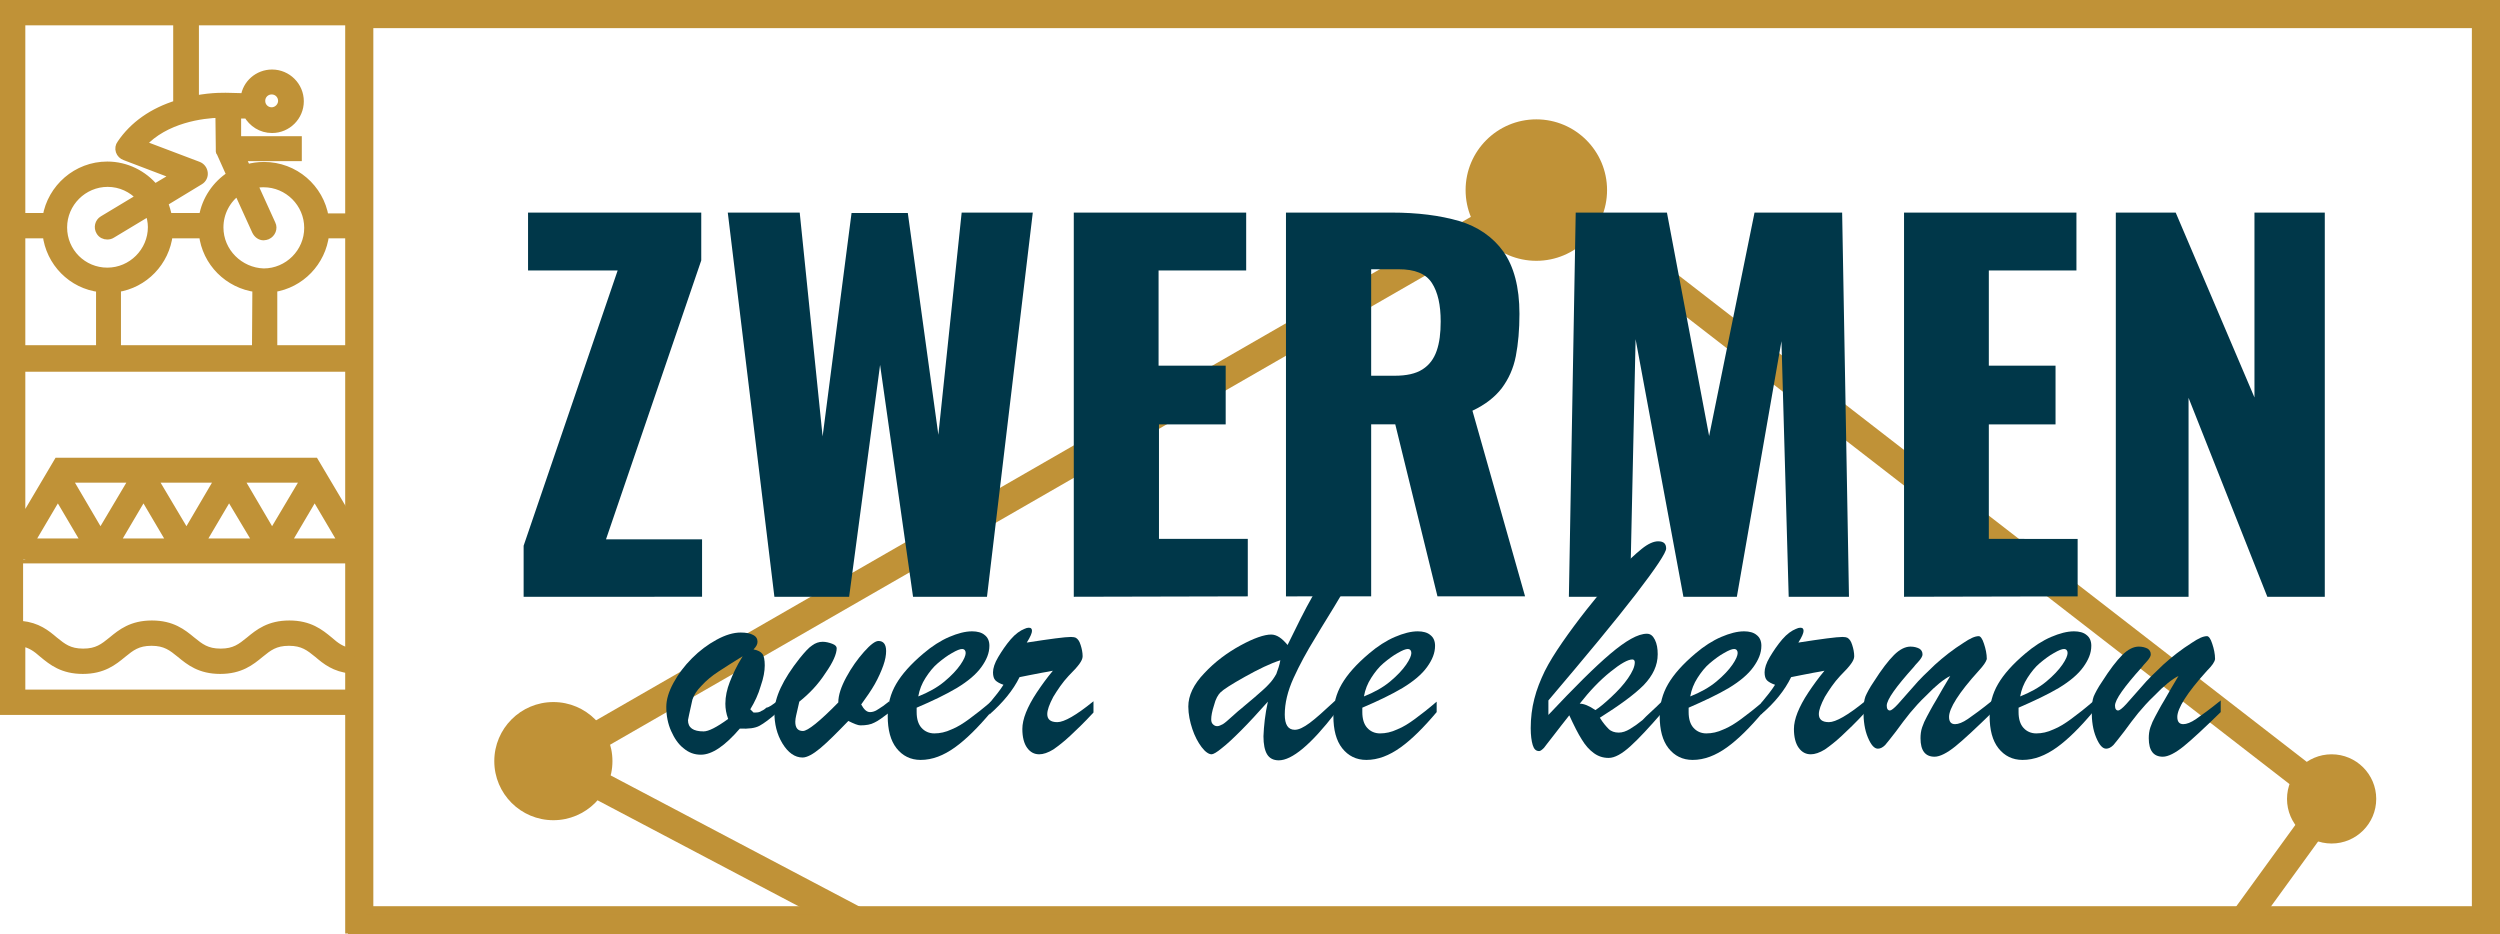
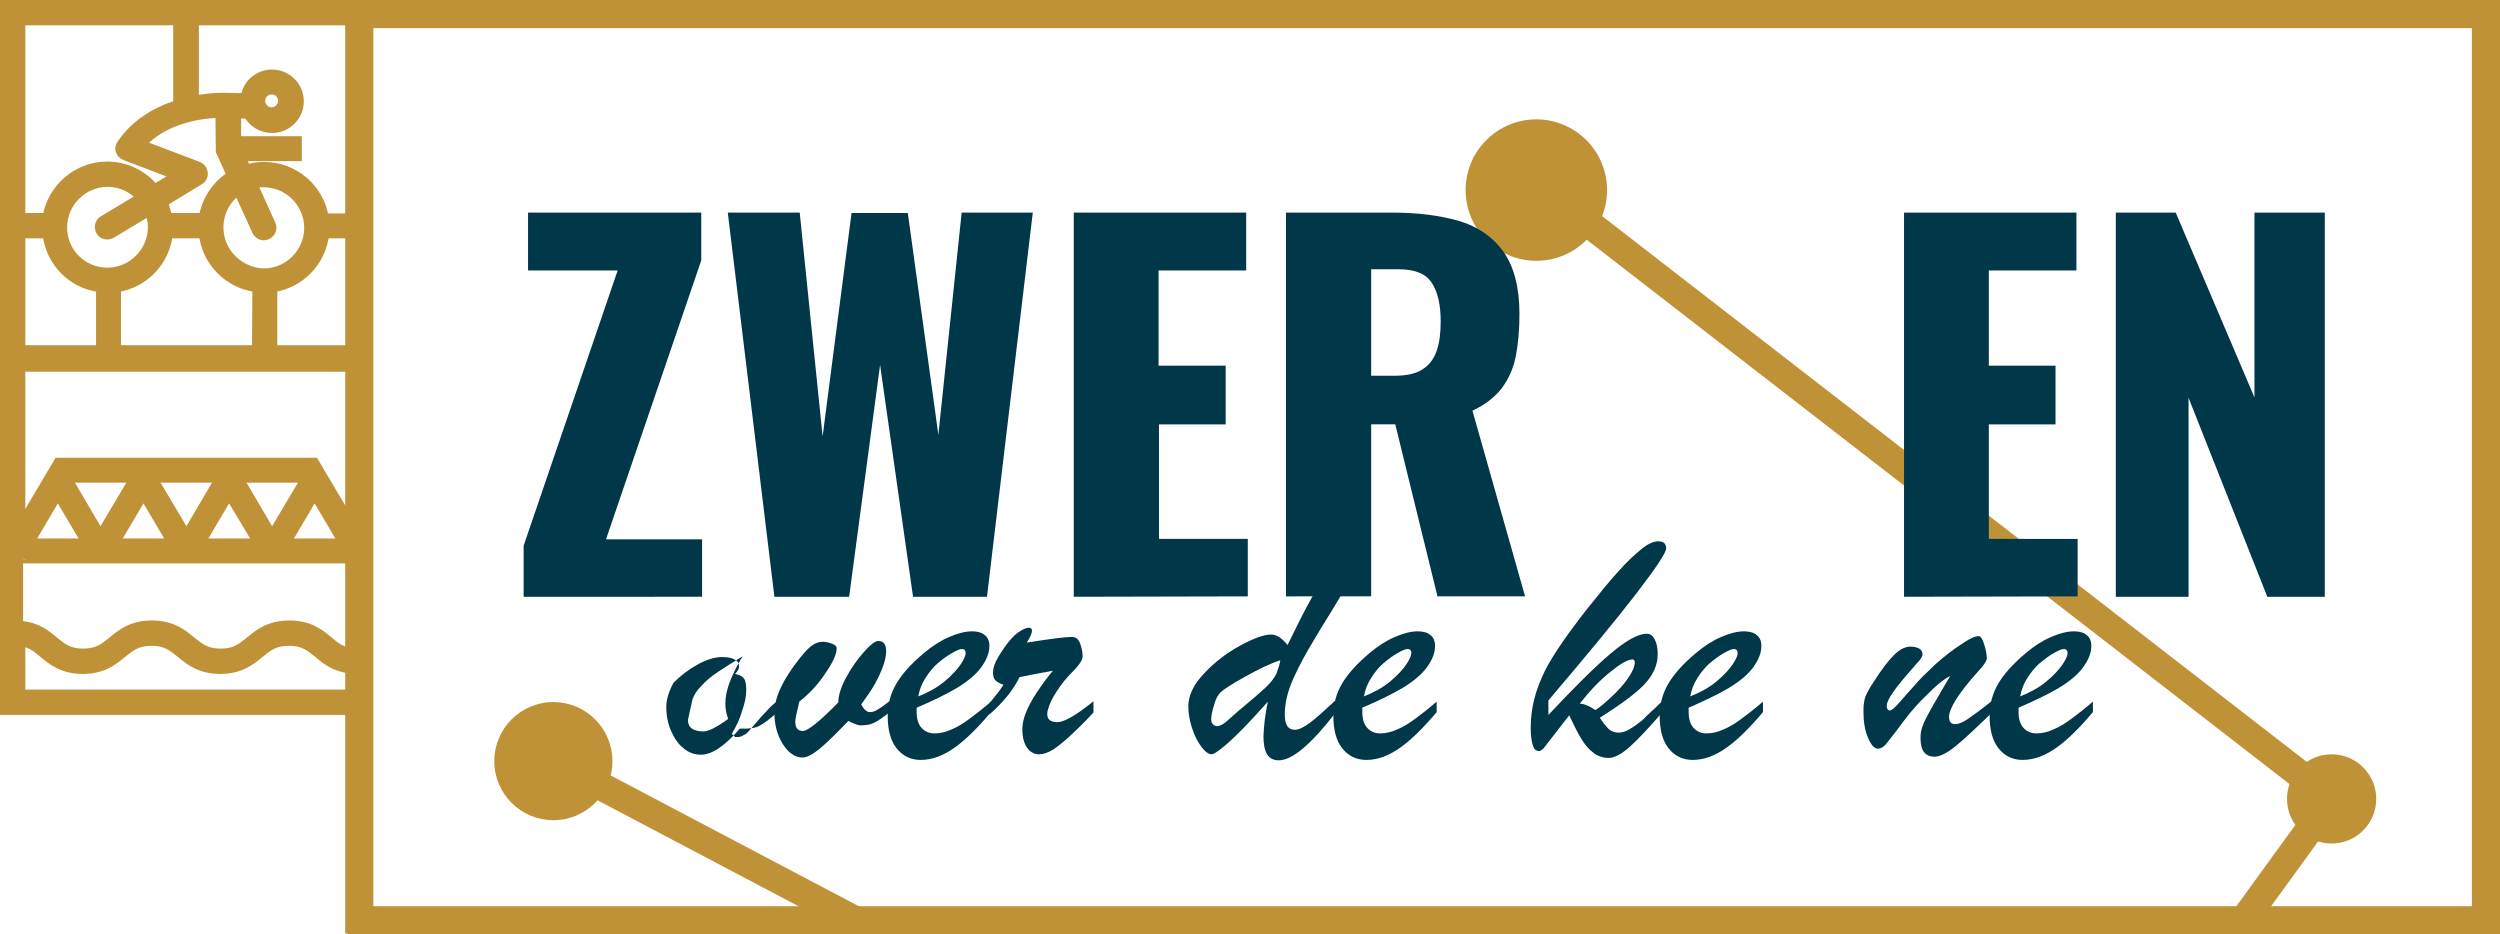
<svg xmlns="http://www.w3.org/2000/svg" version="1.1" id="Layer_1" x="0px" y="0px" viewBox="0 0 622.1 232.5" style="enable-background:new 0 0 622.1 232.5;" xml:space="preserve">
  <style type="text/css">
	.st0{fill:#C09237;}
	.st1{fill:none;stroke:#C09237;stroke-width:7;stroke-miterlimit:10;}
	.st2{fill:#003749;}
	.st3{fill:#C09237;stroke:#C09237;stroke-width:2;stroke-miterlimit:10;}
</style>
  <g id="Layer_2_00000134231110912384199800000010055415363825222822_">
</g>
  <g id="Layer_1_00000061429767583561738180000017746345712035398825_">
    <g>
      <circle class="st0" cx="382.3" cy="47.3" r="17.6" />
-       <line class="st1" x1="137.7" y1="189.4" x2="384.6" y2="47.3" />
      <line class="st1" x1="384.6" y1="47.3" x2="580.2" y2="198.8" />
      <g>
        <path class="st2" d="M130.3,148.5v-12.7l23.4-68.5h-22.3V52.9h43.1v11.9l-23.7,69.4h23.9v14.3L130.3,148.5L130.3,148.5z" />
        <path class="st2" d="M192.7,148.5l-11.6-95.6H199l5.7,55.7l7.2-55.6h14l7.6,55.2l5.8-55.3H257l-11.4,95.6h-18.4L219,90.8     l-7.7,57.7H192.7z" />
        <path class="st2" d="M267.2,148.5V52.9h42.9v14.4h-21.8V91H305v14.6h-16.6v28.5h22.1v14.3L267.2,148.5L267.2,148.5z" />
        <path class="st2" d="M320,148.5V52.9h26.3c6.4,0,12,0.7,16.8,2.1c4.7,1.4,8.4,4,11,7.6c2.6,3.7,4,8.8,4,15.5     c0,3.9-0.3,7.4-0.9,10.5s-1.8,5.7-3.5,8c-1.7,2.2-4.1,4.1-7.3,5.6l13.1,46.2h-21.8l-10.5-42.8h-6v42.8H320V148.5z M341.1,93.5     h5.9c3,0,5.3-0.5,7-1.6s2.8-2.6,3.5-4.6s1-4.4,1-7.3c0-4.1-0.7-7.3-2.2-9.6c-1.5-2.3-4.2-3.4-8.3-3.4h-6.8v26.5H341.1z" />
-         <path class="st2" d="M390.4,148.5l1.7-95.6h22.7l10.5,55.6l11.3-55.6h21.8l1.7,95.6h-15l-1.8-63.6l-11.1,63.6h-13.3L407,84.4     l-1.4,64.1H390.4z" />
        <path class="st2" d="M473.8,148.5V52.9h42.9v14.4h-21.8V91h16.6v14.6h-16.6v28.5H517v14.3L473.8,148.5L473.8,148.5z" />
        <path class="st2" d="M526.5,148.5V52.9h14.9l19.6,46v-46h17.5v95.6h-14.3L544.6,99v49.5H526.5z" />
      </g>
      <g>
-         <path class="st2" d="M193.5,174.4v2.8c-1.9,1.7-3.4,2.8-4.5,3.4c-1.1,0.6-2.7,0.8-4.9,0.7c-3.7,4.3-6.9,6.5-9.7,6.5     c-1.6,0-3-0.5-4.3-1.6c-1.3-1-2.3-2.5-3.1-4.3s-1.2-3.8-1.2-6c0-1.8,0.6-3.8,1.8-6s2.7-4.2,4.6-6.1c1.9-1.9,3.9-3.4,6.1-4.6     c2.2-1.2,4.2-1.8,6-1.8c1.3,0,2.4,0.2,3.1,0.6c0.8,0.4,1.1,1,1.1,1.7c0,0.6-0.3,1.2-1,1.9c1.1,0.2,1.8,0.6,2.2,1.1     s0.6,1.5,0.6,2.9s-0.3,3.1-1,5.1c-0.6,2.1-1.5,4-2.6,5.8l0.8,0.8h0.6c0.5,0,1-0.1,1.4-0.4c0.5-0.2,0.9-0.5,1.2-0.8     C191.4,176,192.2,175.4,193.5,174.4z M184.8,163.3c-2.3,1.4-4.3,2.7-6,3.8s-3.1,2.3-4.2,3.5c-1.2,1.2-1.9,2.3-2.3,3.5     c-0.7,3.2-1.1,4.9-1.1,5.1c0,1.9,1.3,2.8,3.9,2.8c1.2,0,3.2-1,6.1-3.1c-0.5-1.3-0.7-2.6-0.7-3.8c0-1.8,0.4-3.6,1.1-5.4     C182.3,167.9,183.3,165.7,184.8,163.3z" />
+         <path class="st2" d="M193.5,174.4v2.8c-1.9,1.7-3.4,2.8-4.5,3.4c-1.1,0.6-2.7,0.8-4.9,0.7c-3.7,4.3-6.9,6.5-9.7,6.5     c-1.6,0-3-0.5-4.3-1.6c-1.3-1-2.3-2.5-3.1-4.3s-1.2-3.8-1.2-6c0-1.8,0.6-3.8,1.8-6c1.9-1.9,3.9-3.4,6.1-4.6     c2.2-1.2,4.2-1.8,6-1.8c1.3,0,2.4,0.2,3.1,0.6c0.8,0.4,1.1,1,1.1,1.7c0,0.6-0.3,1.2-1,1.9c1.1,0.2,1.8,0.6,2.2,1.1     s0.6,1.5,0.6,2.9s-0.3,3.1-1,5.1c-0.6,2.1-1.5,4-2.6,5.8l0.8,0.8h0.6c0.5,0,1-0.1,1.4-0.4c0.5-0.2,0.9-0.5,1.2-0.8     C191.4,176,192.2,175.4,193.5,174.4z M184.8,163.3c-2.3,1.4-4.3,2.7-6,3.8s-3.1,2.3-4.2,3.5c-1.2,1.2-1.9,2.3-2.3,3.5     c-0.7,3.2-1.1,4.9-1.1,5.1c0,1.9,1.3,2.8,3.9,2.8c1.2,0,3.2-1,6.1-3.1c-0.5-1.3-0.7-2.6-0.7-3.8c0-1.8,0.4-3.6,1.1-5.4     C182.3,167.9,183.3,165.7,184.8,163.3z" />
        <path class="st2" d="M198.9,174.6l-0.8,3.5c-0.1,0.5-0.2,1-0.2,1.5c0,1.5,0.6,2.3,1.9,2.3c1.2,0,4.2-2.4,8.8-7.1     c0-1.8,0.7-3.9,2-6.3c1.3-2.4,2.8-4.5,4.4-6.3c1.6-1.8,2.8-2.7,3.6-2.7c1.2,0,1.9,0.8,1.9,2.5c0,1-0.2,2.2-0.7,3.6     c-0.5,1.4-1.2,3-2.1,4.6c-0.9,1.6-2.1,3.3-3.4,5.1c0.7,1.3,1.4,1.9,2.2,1.9c0.6,0,1.3-0.2,2-0.7c0.7-0.4,1.7-1.1,2.8-2v2.8     c-1.6,1.2-2.8,2.1-3.7,2.5c-0.9,0.5-2.1,0.7-3.5,0.7c-0.6,0-1.6-0.4-3-1.1c-2.9,3-5.2,5.3-7,6.8s-3.3,2.3-4.4,2.3     c-1.9,0-3.6-1.2-5-3.5s-2-4.9-2-7.7c0-3.7,2.1-8.2,6.3-13.5c1.3-1.6,2.3-2.7,3.1-3.2c0.8-0.6,1.7-0.9,2.6-0.9     c0.8,0,1.6,0.2,2.4,0.5c0.8,0.3,1.1,0.7,1.1,1.1c0,1.4-0.9,3.5-2.8,6.2C203.6,170.3,201.4,172.6,198.9,174.6z" />
        <path class="st2" d="M228.1,176.1v1.1c0,1.7,0.4,3,1.2,3.9s1.9,1.4,3.2,1.4c1.4,0,2.8-0.3,4.3-1c1.5-0.6,2.9-1.5,4.4-2.6     s3.3-2.5,5.4-4.3v2.6c-3.2,3.8-6.2,6.8-9,8.8s-5.6,3.1-8.5,3.1c-2.5,0-4.5-1-6-2.9s-2.2-4.6-2.2-8c0-3,0.7-5.6,2.1-8     c1.4-2.4,3.6-4.9,6.8-7.6c2.1-1.8,4.3-3.2,6.4-4.1s4-1.4,5.7-1.4c1.3,0,2.4,0.3,3.1,0.9c0.8,0.6,1.2,1.5,1.2,2.7     c0,1.8-0.7,3.5-2,5.3s-3.3,3.5-6.1,5.2C235.4,172.8,232.1,174.4,228.1,176.1z M228.5,173.3c2.5-1,4.7-2.2,6.5-3.7s3.1-2.9,4-4.2     s1.3-2.3,1.3-2.9c0-0.6-0.3-1-0.9-1c-0.5,0-1.3,0.3-2.5,1c-1.1,0.6-2.3,1.5-3.5,2.5s-2.2,2.3-3.1,3.7S228.8,171.6,228.5,173.3z" />
        <path class="st2" d="M246.2,177.8V175c1.5-1.8,2.7-3.3,3.5-4.6c-0.9-0.3-1.6-0.7-2-1.1c-0.4-0.4-0.6-1.1-0.6-2     c0-1,0.4-2.3,1.3-3.8s1.9-3,3.1-4.4c1.2-1.4,2.4-2.2,3.4-2.6c0.4-0.2,0.8-0.3,1.1-0.3c0.6,0,0.8,0.3,0.8,0.8s-0.4,1.5-1.3,2.9     c5.8-0.9,9.5-1.4,11-1.4c0.6,0,1,0.1,1.2,0.2c0.5,0.3,0.9,0.8,1.2,1.8c0.3,0.9,0.5,1.9,0.5,2.8c0,0.6-0.3,1.2-0.8,1.9     s-1.4,1.7-2.7,3c-1.5,1.6-2.7,3.4-3.8,5.2c-1,1.9-1.5,3.3-1.5,4.3c0,1.3,0.8,2,2.5,2s4.7-1.7,9-5.2v2.8c-2.3,2.5-4.3,4.4-5.8,5.8     c-1.5,1.4-2.9,2.5-4.2,3.4c-1.3,0.8-2.5,1.2-3.5,1.2c-1.2,0-2.2-0.5-3-1.6c-0.8-1.1-1.2-2.7-1.2-4.7c0-1.2,0.3-2.6,0.9-4.1     c0.6-1.5,1.5-3.2,2.7-5c1.2-1.8,2.5-3.6,4-5.4c-0.8,0.2-1.7,0.3-2.7,0.5s-2,0.4-3.1,0.6c-1.1,0.2-1.9,0.4-2.5,0.5     C252.1,171.8,249.5,174.9,246.2,177.8z" />
        <path class="st2" d="M315.5,174.6c-2.5,2.8-4.7,5.2-6.7,7.2s-3.5,3.4-4.8,4.4c-1.2,1-2.1,1.5-2.5,1.5c-0.7,0-1.6-0.6-2.5-1.8     s-1.7-2.7-2.3-4.5c-0.6-1.8-1-3.7-1-5.6c0-2.7,1.3-5.5,4-8.3c2.6-2.8,5.7-5.1,9-6.9s5.9-2.7,7.6-2.7c1.4,0,2.7,0.9,4.1,2.6     c2.2-4.5,4.2-8.6,6.2-12.1s3.6-6.1,4.9-7.9c1.3-1.7,2.3-2.6,2.8-2.6c0.6,0,1.2,0.3,1.7,0.9c0.5,0.6,0.8,1.3,0.8,2     c0,1.5-1.1,4-3.2,7.5c-2.1,3.6-4.3,7-6.3,10.4c-2.1,3.4-3.9,6.7-5.4,10s-2.2,6.3-2.2,9.1c0,2.5,0.8,3.8,2.5,3.8     c1,0,2.2-0.6,3.7-1.7c1.5-1.1,3.6-3,6.4-5.6v3.1c-6.1,7.9-10.8,11.8-14.1,11.8c-1.3,0-2.3-0.5-2.9-1.5s-0.9-2.5-0.9-4.5     C314.5,180.7,314.8,177.7,315.5,174.6z M318.6,164.3c-2.5,0.8-5.4,2.2-8.8,4.1c-3.4,1.9-5.4,3.2-6.1,3.9     c-0.6,0.6-1.2,1.6-1.6,3.2c-0.5,1.5-0.7,2.7-0.7,3.5c0,0.5,0.1,0.9,0.4,1.2s0.6,0.5,1.1,0.5c0.4,0,0.8-0.2,1.4-0.5     c0.5-0.3,1.3-1,2.4-2s1.8-1.6,2.2-1.9c0.5-0.4,1.5-1.3,3.2-2.7c1.6-1.4,2.9-2.5,3.6-3.3c0.8-0.8,1.4-1.7,1.9-2.6     C318,166.6,318.4,165.5,318.6,164.3z" />
        <path class="st2" d="M339,176.1v1.1c0,1.7,0.4,3,1.2,3.9c0.8,0.9,1.9,1.4,3.2,1.4c1.4,0,2.8-0.3,4.3-1c1.5-0.6,2.9-1.5,4.4-2.6     s3.3-2.5,5.4-4.3v2.6c-3.2,3.8-6.2,6.8-9,8.8s-5.6,3.1-8.5,3.1c-2.5,0-4.5-1-6-2.9s-2.2-4.6-2.2-8c0-3,0.7-5.6,2.1-8     s3.6-4.9,6.8-7.6c2.1-1.8,4.3-3.2,6.4-4.1s4-1.4,5.7-1.4c1.3,0,2.4,0.3,3.1,0.9c0.8,0.6,1.2,1.5,1.2,2.7c0,1.8-0.7,3.5-2,5.3     s-3.3,3.5-6.1,5.2C346.3,172.8,343,174.4,339,176.1z M339.4,173.3c2.5-1,4.7-2.2,6.5-3.7s3.1-2.9,4-4.2s1.3-2.3,1.3-2.9     c0-0.6-0.3-1-0.9-1c-0.5,0-1.3,0.3-2.5,1c-1.1,0.6-2.3,1.5-3.5,2.5s-2.2,2.3-3.1,3.7S339.7,171.6,339.4,173.3z" />
        <path class="st2" d="M413.6,174.5v2.8c-3.2,3.7-5.8,6.5-7.9,8.4s-3.9,2.9-5.4,2.9c-1.4,0-2.6-0.4-3.7-1.2s-2.1-1.9-3-3.4     c-0.9-1.4-1.9-3.4-3.1-6c-1.4,1.8-2.7,3.4-3.9,5c-1.2,1.5-2,2.6-2.4,3.1c-0.5,0.5-0.9,0.8-1.2,0.8c-0.8,0-1.3-0.5-1.6-1.5     c-0.3-1-0.5-2.4-0.5-4.2c0-2.5,0.3-5,0.9-7.3c0.6-2.4,1.5-4.6,2.6-6.9c1.1-2.2,2.6-4.6,4.4-7.2c1.8-2.6,3.8-5.3,6-8.1     c3.1-3.9,5.7-7.1,7.9-9.5c2.2-2.5,4.2-4.3,5.8-5.6c1.6-1.3,3-1.9,4.1-1.9c1.4,0,2,0.6,2,1.8c0,1-2.5,4.8-7.5,11.3     s-12.3,15.3-21.8,26.5v3.6c6.4-6.8,11.5-11.9,15.4-15.2s6.9-5,9.1-5c0.9,0,1.5,0.5,2,1.5s0.7,2.2,0.7,3.6c0,2.8-1.2,5.3-3.5,7.7     c-2.4,2.4-6,5-10.9,8.1c0.8,1.3,1.6,2.2,2.2,2.8s1.5,0.9,2.5,0.9c0.9,0,1.8-0.3,2.8-0.9c1-0.6,2-1.3,3.1-2.2     C409.8,178,411.5,176.6,413.6,174.5z M397,176.7c1.1-0.7,2.4-1.8,4-3.3s3-3,4.1-4.6s1.7-2.9,1.7-4c0-0.4-0.2-0.7-0.6-0.7     c-1.1,0-2.9,1-5.5,3.1s-5.1,4.7-7.6,7.9C394.1,175.1,395.4,175.6,397,176.7z" />
        <path class="st2" d="M420.2,176.1v1.1c0,1.7,0.4,3,1.2,3.9c0.8,0.9,1.9,1.4,3.2,1.4c1.4,0,2.8-0.3,4.3-1c1.5-0.6,2.9-1.5,4.4-2.6     s3.3-2.5,5.4-4.3v2.6c-3.2,3.8-6.2,6.8-9,8.8s-5.6,3.1-8.5,3.1c-2.5,0-4.5-1-6-2.9s-2.2-4.6-2.2-8c0-3,0.7-5.6,2.1-8     s3.6-4.9,6.8-7.6c2.1-1.8,4.3-3.2,6.4-4.1s4-1.4,5.7-1.4c1.3,0,2.4,0.3,3.1,0.9c0.8,0.6,1.2,1.5,1.2,2.7c0,1.8-0.7,3.5-2,5.3     s-3.3,3.5-6.1,5.2C427.5,172.8,424.1,174.4,420.2,176.1z M420.6,173.3c2.5-1,4.7-2.2,6.5-3.7s3.1-2.9,4-4.2s1.3-2.3,1.3-2.9     c0-0.6-0.3-1-0.9-1c-0.5,0-1.3,0.3-2.5,1c-1.1,0.6-2.3,1.5-3.5,2.5s-2.2,2.3-3.1,3.7S420.9,171.6,420.6,173.3z" />
-         <path class="st2" d="M438.2,177.8V175c1.5-1.8,2.7-3.3,3.5-4.6c-0.9-0.3-1.6-0.7-2-1.1c-0.4-0.4-0.6-1.1-0.6-2     c0-1,0.4-2.3,1.3-3.8s1.9-3,3.1-4.4s2.4-2.2,3.4-2.6c0.4-0.2,0.8-0.3,1.1-0.3c0.6,0,0.8,0.3,0.8,0.8s-0.4,1.5-1.3,2.9     c5.8-0.9,9.5-1.4,11-1.4c0.6,0,1,0.1,1.2,0.2c0.5,0.3,0.9,0.8,1.2,1.8c0.3,0.9,0.5,1.9,0.5,2.8c0,0.6-0.3,1.2-0.8,1.9     s-1.4,1.7-2.7,3c-1.5,1.6-2.7,3.4-3.8,5.2c-1,1.9-1.5,3.3-1.5,4.3c0,1.3,0.8,2,2.5,2s4.7-1.7,9-5.2v2.8c-2.3,2.5-4.3,4.4-5.8,5.8     c-1.5,1.4-2.9,2.5-4.2,3.4c-1.3,0.8-2.5,1.2-3.5,1.2c-1.2,0-2.2-0.5-3-1.6s-1.2-2.7-1.2-4.7c0-1.2,0.3-2.6,0.9-4.1s1.5-3.2,2.7-5     s2.5-3.6,4-5.4c-0.8,0.2-1.7,0.3-2.7,0.5s-2,0.4-3.1,0.6s-1.9,0.4-2.5,0.5C444.1,171.8,441.6,174.9,438.2,177.8z" />
        <path class="st2" d="M492.4,166.9c-5,5.5-7.4,9.4-7.4,11.5c0,1.2,0.5,1.8,1.5,1.8c0.8,0,1.9-0.4,3.2-1.3c1.3-0.9,3.4-2.4,6.1-4.6     v2.9c-4,3.9-7.1,6.8-9.2,8.5s-3.9,2.6-5.2,2.6c-2.3,0-3.5-1.5-3.5-4.6c0-0.9,0.1-1.8,0.4-2.7s0.7-1.8,1.2-2.7s1.2-2.3,2.3-4.1     c1-1.8,2.2-3.8,3.5-6c-1.6,0.8-3.6,2.4-6,4.9c-1.6,1.5-2.9,3-4,4.3c-1.1,1.4-2.3,2.9-3.5,4.6c-1.3,1.7-2.2,2.8-2.7,3.4     c-0.6,0.6-1.2,0.9-1.8,0.9c-0.9,0-1.7-0.9-2.5-2.8c-0.8-1.9-1.1-4.1-1.1-6.6c0-1.5,0.2-2.8,0.5-3.6c0.4-0.9,1-2.1,2.1-3.7     c1.9-3,3.6-5.2,5-6.6c1.4-1.4,2.8-2.1,4.1-2.1c0.9,0,1.6,0.2,2.2,0.5c0.5,0.3,0.8,0.8,0.8,1.4c0,0.3-0.1,0.6-0.3,0.9     c-0.2,0.3-0.4,0.6-0.6,0.8c-0.2,0.3-0.7,0.7-1.3,1.5c-4.4,4.9-6.7,8.1-6.7,9.6c0,0.8,0.3,1.2,0.8,1.2c0.3,0,1-0.5,2-1.6     s2.2-2.5,3.8-4.3c1.5-1.8,3.4-3.6,5.4-5.5c2.1-1.9,4.5-3.8,7.2-5.5c1.5-1,2.7-1.6,3.7-1.6c0.4,0,0.9,0.6,1.3,1.9     c0.4,1.2,0.7,2.5,0.7,3.8C494.2,164.7,493.6,165.6,492.4,166.9z" />
        <path class="st2" d="M502.3,176.1v1.1c0,1.7,0.4,3,1.2,3.9c0.8,0.9,1.9,1.4,3.2,1.4c1.4,0,2.8-0.3,4.3-1c1.5-0.6,2.9-1.5,4.4-2.6     s3.3-2.5,5.4-4.3v2.6c-3.2,3.8-6.2,6.8-9,8.8s-5.6,3.1-8.5,3.1c-2.5,0-4.5-1-6-2.9s-2.2-4.6-2.2-8c0-3,0.7-5.6,2.1-8     s3.6-4.9,6.8-7.6c2.1-1.8,4.3-3.2,6.4-4.1c2.1-0.9,4-1.4,5.7-1.4c1.3,0,2.4,0.3,3.1,0.9c0.8,0.6,1.2,1.5,1.2,2.7     c0,1.8-0.7,3.5-2,5.3s-3.3,3.5-6.1,5.2C509.6,172.8,506.2,174.4,502.3,176.1z M502.7,173.3c2.5-1,4.7-2.2,6.5-3.7s3.1-2.9,4-4.2     s1.3-2.3,1.3-2.9c0-0.6-0.3-1-0.9-1c-0.5,0-1.3,0.3-2.5,1c-1.1,0.6-2.3,1.5-3.5,2.5s-2.2,2.3-3.1,3.7     C503.6,170.1,503,171.6,502.7,173.3z" />
-         <path class="st2" d="M549.2,166.9c-5,5.5-7.4,9.4-7.4,11.5c0,1.2,0.5,1.8,1.5,1.8c0.8,0,1.9-0.4,3.2-1.3c1.3-0.9,3.4-2.4,6.1-4.6     v2.9c-4,3.9-7.1,6.8-9.2,8.5c-2.1,1.7-3.9,2.6-5.2,2.6c-2.3,0-3.5-1.5-3.5-4.6c0-0.9,0.1-1.8,0.4-2.7c0.3-0.9,0.7-1.8,1.2-2.7     s1.2-2.3,2.3-4.1c1-1.8,2.2-3.8,3.5-6c-1.6,0.8-3.6,2.4-6,4.9c-1.6,1.5-2.9,3-4,4.3c-1.1,1.4-2.3,2.9-3.5,4.6     c-1.3,1.7-2.2,2.8-2.7,3.4c-0.6,0.6-1.2,0.9-1.8,0.9c-0.9,0-1.7-0.9-2.5-2.8c-0.8-1.9-1.1-4.1-1.1-6.6c0-1.5,0.2-2.8,0.5-3.6     c0.4-0.9,1-2.1,2.1-3.7c1.9-3,3.6-5.2,5-6.6c1.4-1.4,2.8-2.1,4.1-2.1c0.9,0,1.6,0.2,2.2,0.5c0.5,0.3,0.8,0.8,0.8,1.4     c0,0.3-0.1,0.6-0.3,0.9c-0.2,0.3-0.4,0.6-0.6,0.8c-0.2,0.3-0.7,0.7-1.3,1.5c-4.4,4.9-6.7,8.1-6.7,9.6c0,0.8,0.3,1.2,0.8,1.2     c0.3,0,1-0.5,2-1.6s2.2-2.5,3.8-4.3c1.5-1.8,3.4-3.6,5.4-5.5c2.1-1.9,4.5-3.8,7.2-5.5c1.5-1,2.7-1.6,3.7-1.6     c0.4,0,0.9,0.6,1.3,1.9c0.4,1.2,0.7,2.5,0.7,3.8C551.1,164.7,550.5,165.6,549.2,166.9z" />
      </g>
      <path class="st3" d="M621.1,1L621.1,1h-5H86.9v230.3h0.7v0.2h533.5V6l0,0V1z M616.1,226.5H91.9V6h524.2L616.1,226.5L616.1,226.5z" />
      <path class="st3" d="M5.3,172.7v-12.9c2.4,0.4,3.8,1.5,5.4,2.9c2.3,1.9,4.9,4,9.9,4s7.6-2.1,9.9-4c2.1-1.7,3.7-3,7.2-3    s5.1,1.3,7.2,3c2.3,1.9,4.9,4,9.9,4s7.6-2.1,9.9-4c2.1-1.7,3.7-3,7.2-3s5.1,1.3,7.2,3c2,1.7,4.2,3.5,8.2,3.9v6h-82V172.7z     M5.3,139.2h16h7.5h13.9h7.5H64h7.5h15.8v23.1c-2.4-0.4-3.8-1.5-5.4-2.9c-2.3-1.9-4.9-4-9.9-4s-7.6,2.1-9.9,4    c-2.1,1.7-3.7,3-7.2,3s-5.1-1.3-7.2-3c-2.3-1.9-4.9-4-9.9-4s-7.6,2.1-9.9,4c-2.1,1.7-3.7,3-7.2,3s-5.1-1.3-7.2-3    c-2-1.7-4.2-3.5-8.2-3.9C5.3,155.5,5.3,139.2,5.3,139.2z M21.3,135H7.5l6.9-11.7L21.3,135z M25,132.9l-8.1-13.8h16.3L25,132.9z     M42.6,135H28.8l6.9-11.7L42.6,135z M46.4,132.9l-8.2-13.8h16.3L46.4,132.9z M64,135H50.1l6.9-11.7L64,135z M78.3,123.3l6.9,11.7    H71.4L78.3,123.3z M67.7,132.9l-8.1-13.8h16.3L67.7,132.9z M87.2,91.2v38.7l-8.9-15l0,0l0,0H14.4l0,0l0,0l-9.1,15.4V91.2H87.2z     M1,176.9h90.5v-90H1V176.9z" />
      <path class="st3" d="M65,25.1c0-1.5,1.2-2.6,2.6-2.6c1.5,0,2.6,1.2,2.6,2.6s-1.2,2.6-2.6,2.6S65,26.6,65,25.1 M87.2,54.1h-6.4    c-1.2-7.3-7.5-12.8-15.1-12.8c-1.5,0-2.9,0.2-4.3,0.6l-1.3-2.8h13.7c0.1,0,0.2,0,0.3,0v-4.2c-0.1,0-0.2,0-0.3,0H59v-6.4h2.6    c1.2,2.1,3.4,3.6,6.1,3.6c3.8,0,6.9-3.1,6.9-6.9s-3.1-6.9-6.9-6.9c-3.5,0-6.4,2.6-6.8,5.9L57,24.1c-0.5,0-4-0.2-8.5,0.7V5.3h38.8    L87.2,54.1L87.2,54.1z M87.2,87.2H68V71.7c6.8-1,12.1-6.5,12.9-13.4h6.3C87.2,58.3,87.2,87.2,87.2,87.2z M54.6,56.6    c0-3.7,1.8-7,4.6-9l4.5,9.9c0.4,0.8,1.1,1.3,1.9,1.3c0.3,0,0.6-0.1,0.9-0.2c1.1-0.5,1.6-1.8,1.1-2.8l-4.5-9.9    c0.8-0.2,1.6-0.3,2.5-0.3c6.1,0,11.1,5,11.1,11.1s-5,11.1-11.1,11.1C59.6,67.6,54.6,62.7,54.6,56.6 M63.7,87.2H29.1V71.7    c6.8-1,12.1-6.5,12.9-13.4h8.5c0.8,7,6.3,12.5,13.3,13.4L63.7,87.2L63.7,87.2z M15.7,56.6c0-6.1,5-11.1,11.1-11.1    c3.2,0,6.1,1.4,8.1,3.6l-9.3,5.6c-1,0.6-1.3,1.9-0.7,2.9c0.4,0.7,1.1,1,1.8,1c0.4,0,0.8-0.1,1.1-0.3l9.3-5.6    c0.4,1.2,0.7,2.5,0.7,3.8c0,6.1-5,11.1-11.1,11.1S15.7,62.7,15.7,56.6 M24.9,87.2H5.3V58.3h6.3c0.8,7,6.3,12.6,13.3,13.4    C24.9,71.7,24.9,87.2,24.9,87.2z M54.7,37L54.7,37c0,0.1,0,0.1,0,0.2v0.1v0.1v0.1v0.1c0,0,0,0,0,0.1c0,0,0,0.1,0.1,0.1l0,0    l2.6,5.8c-3.6,2.3-6.2,6.1-6.9,10.4h-8.7c-0.2-1.2-0.6-2.4-1-3.6l8.9-5.4c0.7-0.4,1.1-1.2,1-2s-0.6-1.5-1.4-1.8l-14-5.3    c5.8-6.4,15.2-7.5,19.3-7.6L54.7,37C54.7,36.9,54.7,36.9,54.7,37 M5.3,5.3h38.8v20.6h0.1c-6.2,1.9-11,5.3-14.1,9.9    c-0.4,0.5-0.5,1.2-0.3,1.8s0.7,1.1,1.3,1.3l12.6,4.8l-5.2,3.1c-2.8-3.4-7.1-5.6-11.8-5.6c-7.6,0-13.9,5.6-15.1,12.8H5.3V5.3z     M1,91.5h90.5V1H1V91.5z" />
      <circle class="st0" cx="137.7" cy="189.4" r="14.7" />
      <circle class="st0" cx="580.2" cy="198.8" r="11.1" />
      <line class="st1" x1="558.5" y1="228.7" x2="580.2" y2="198.8" />
      <line class="st1" x1="137.7" y1="189.4" x2="213.4" y2="229.3" />
    </g>
  </g>
</svg>